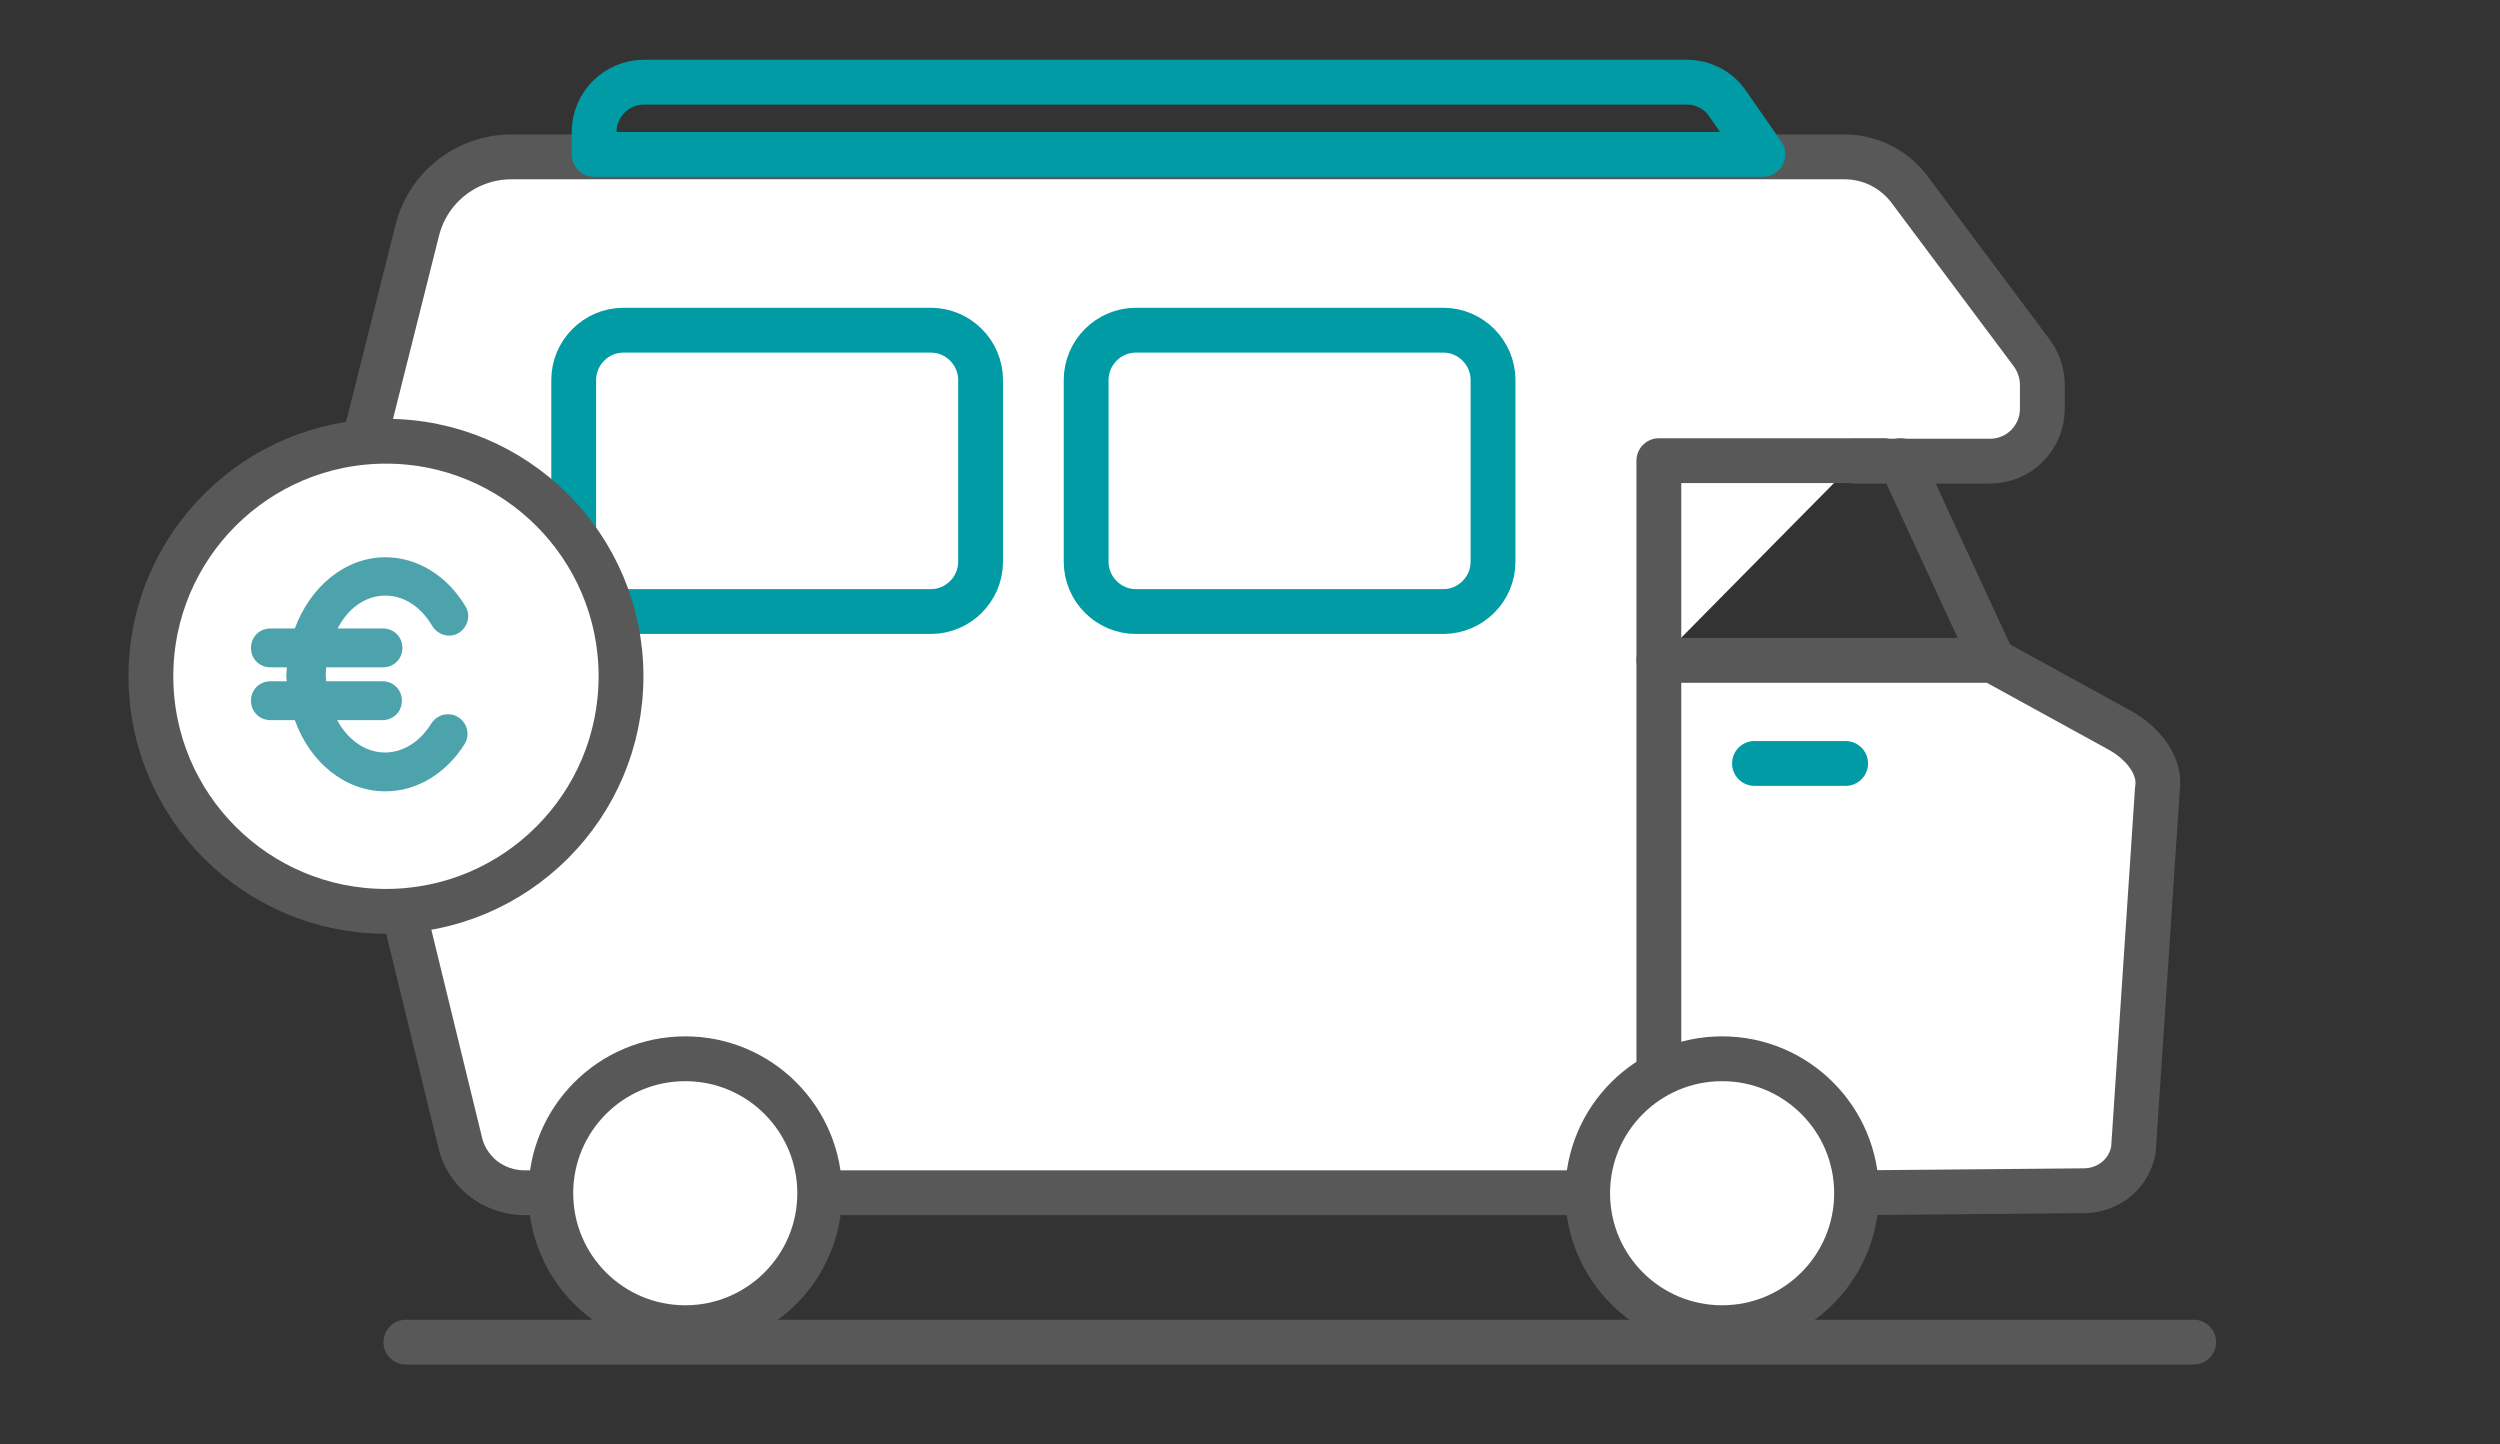
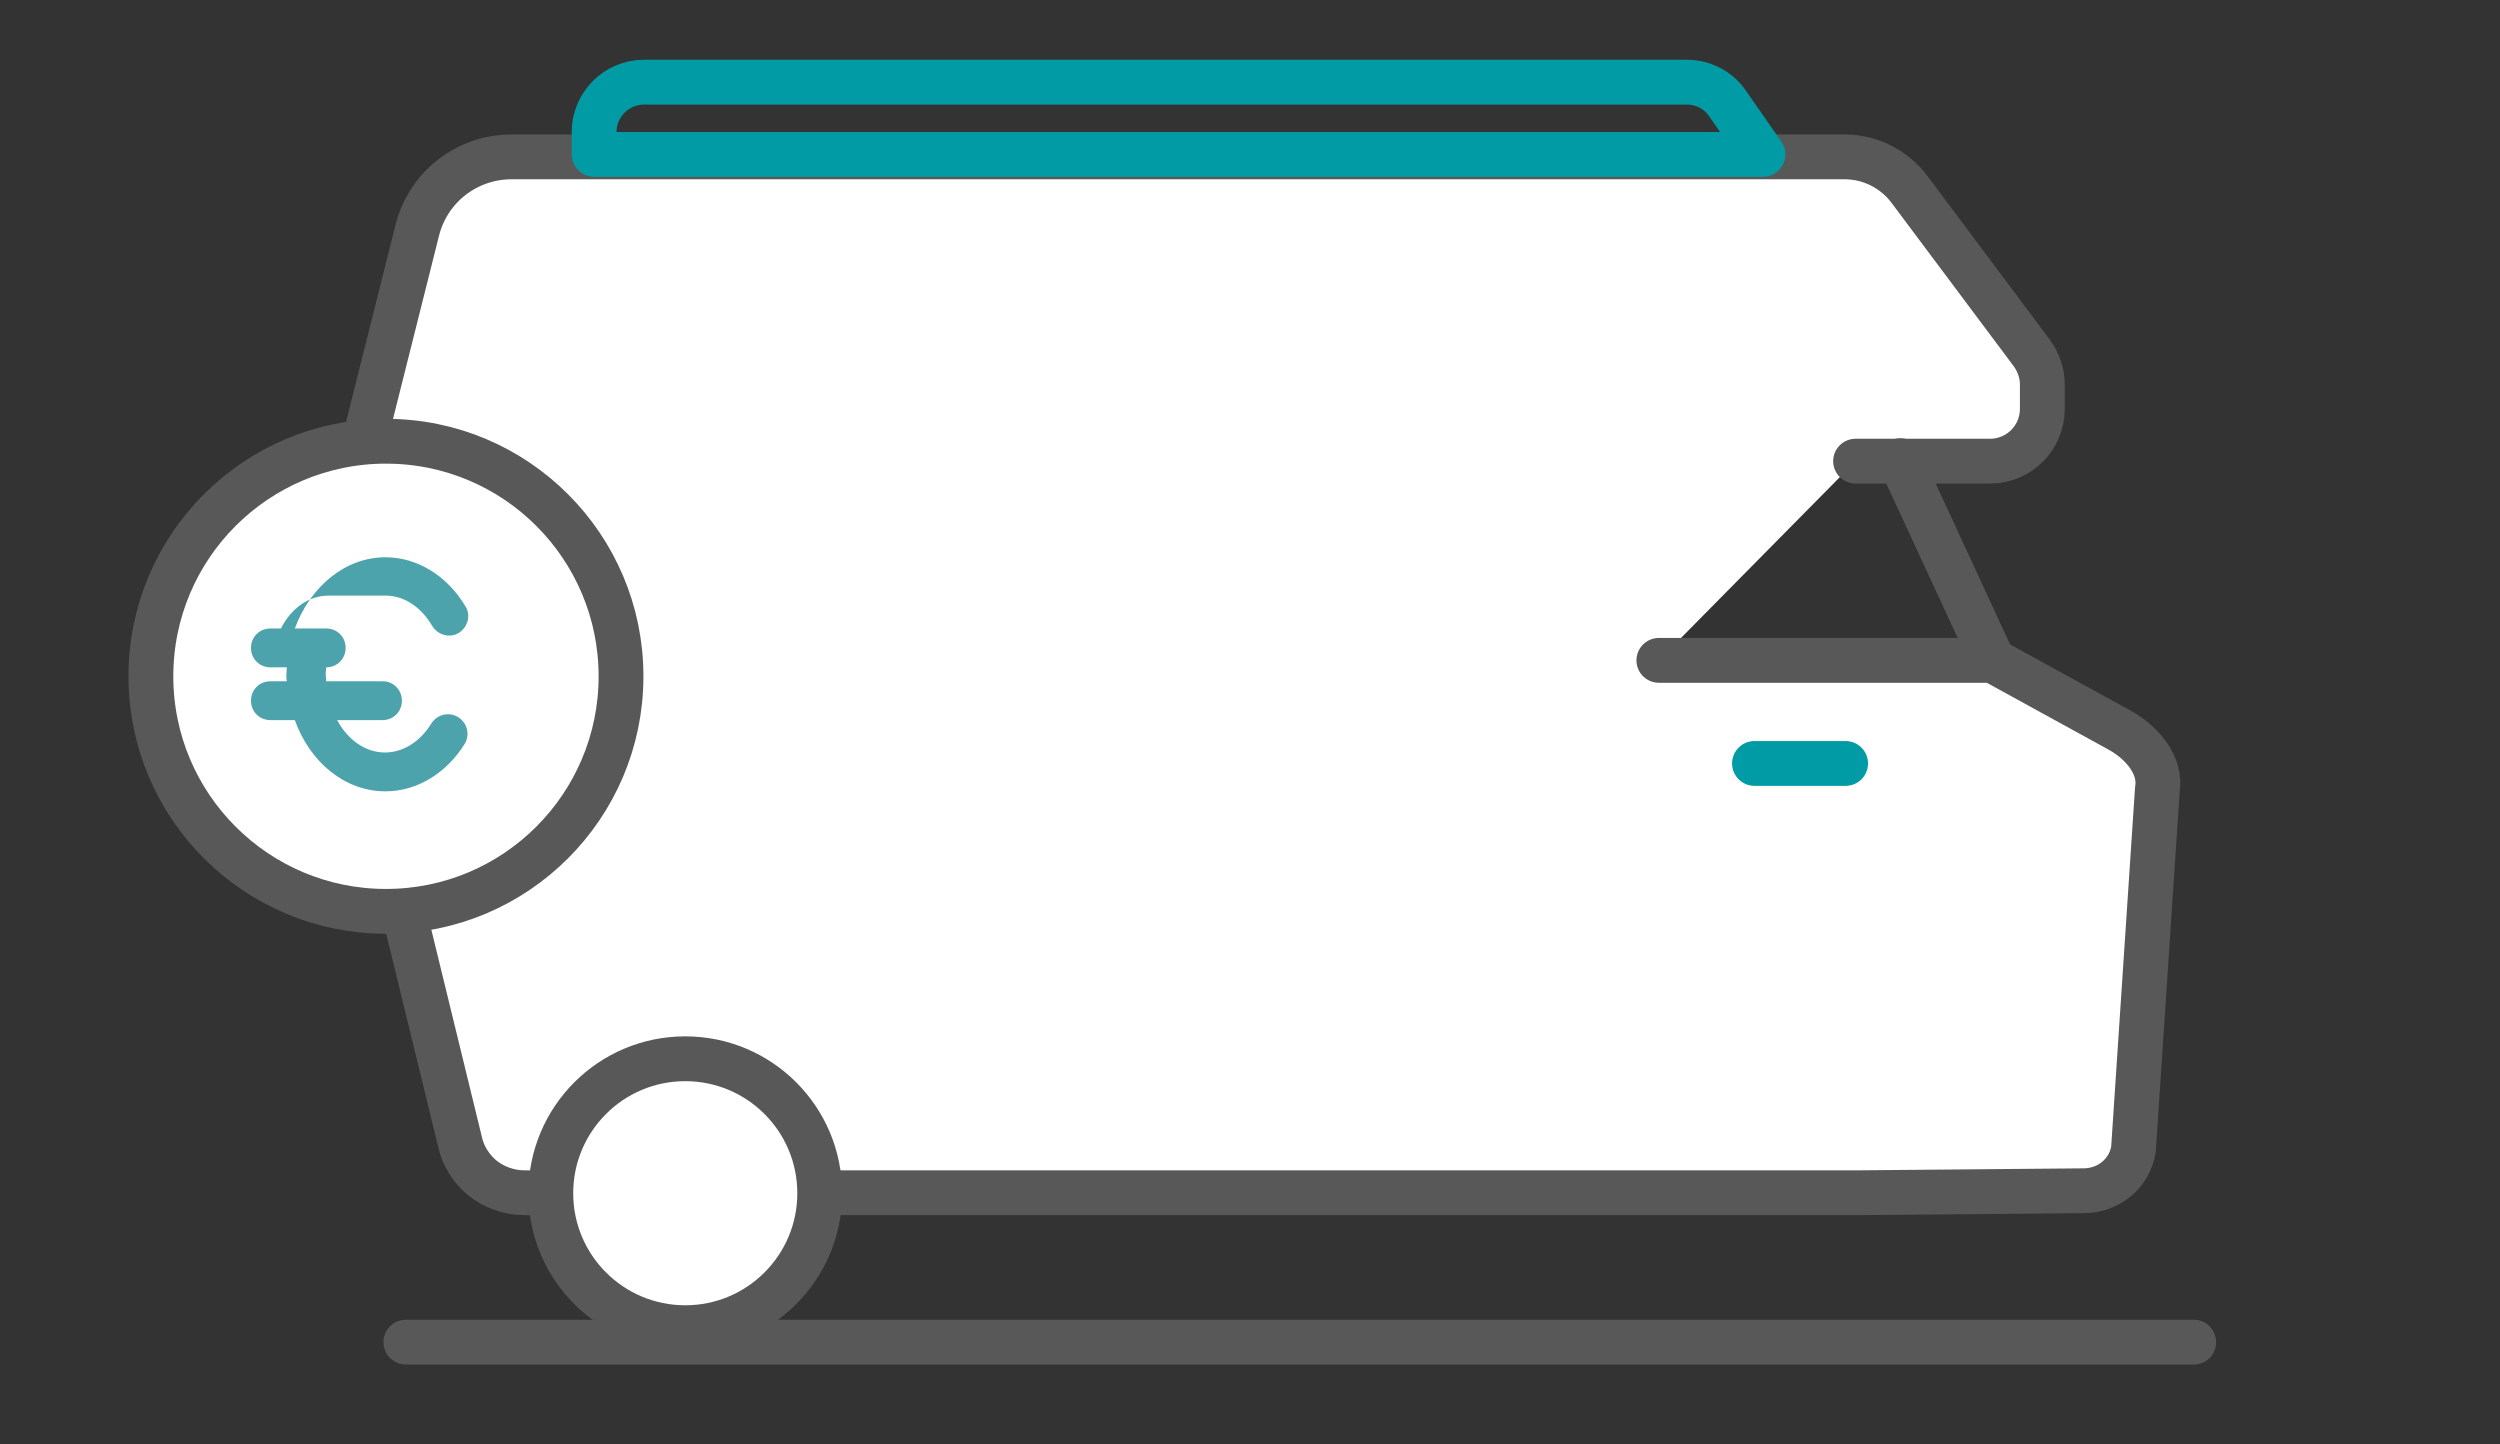
<svg xmlns="http://www.w3.org/2000/svg" id="ingombro" viewBox="0 0 502 290">
  <rect x="0" y="0" width="502" height="290" fill="#333333" stroke="none" />
  <path d="M333.1,132.6h67l25.5,14c4.7,2.6,8.4,7.2,7.6,11.9l-4.8,72.3c-.8,4.8-4.9,8.2-9.8,8.3l-45.2.4H105.3c-3.1,0-6.2-1.1-8.6-3.1h0c-2.1-1.8-3.7-4.3-4.3-7l-25-102.5c-1.2-5.1-1.2-10.4,0-15.4l16.4-65.3c2.2-8.7,10-14.7,18.9-14.7h267.7c5.1,0,9.9,2.4,13,6.5l24.6,32.9c1.3,1.8,2.1,4,2.1,6.3v4.9c0,5.8-4.7,10.5-10.5,10.5h-27" style="fill: #fff; stroke: #585858; stroke-linecap: round; stroke-linejoin: round; stroke-width: 9px;" />
  <path d="M128.9,219.6c4.7,0,8.7,5.6,8.7,12.2s-4,12.2-8.7,12.2-8.7-5.6-8.7-12.2,3.9-12.2,8.7-12.2M128.9,214.6c-7.6,0-13.7,7.7-13.7,17.2s6.1,17.2,13.7,17.2,13.7-7.7,13.7-17.2c0-9.5-6.2-17.2-13.7-17.2h0Z" style="fill: #004b4f;" />
  <line x1="440.5" y1="269.5" x2="81.5" y2="269.5" style="fill: none; stroke: #585858; stroke-linecap: round; stroke-linejoin: round; stroke-width: 9px;" />
-   <polyline points="378.3 92.5 333.1 92.5 333.1 239.5" style="fill: none; stroke: #585858; stroke-linecap: round; stroke-linejoin: round; stroke-width: 9px;" />
  <line x1="400.1" y1="132.5" x2="381.6" y2="92.5" style="fill: none; stroke: #585858; stroke-linecap: round; stroke-linejoin: round; stroke-width: 9px;" />
  <line x1="352.3" y1="153.3" x2="370.6" y2="153.3" style="fill: none; stroke: #009ba4; stroke-linecap: round; stroke-linejoin: round; stroke-width: 9px;" />
  <path d="M354,31H119.3v-4.5c0-5.5,4.5-10,10-10h209.4c3.3,0,6.4,1.6,8.2,4.3l7.1,10.2Z" style="fill: none; stroke: #009ba4; stroke-linecap: round; stroke-linejoin: round; stroke-width: 9px;" />
-   <path d="M186.9,122.8h-61.7c-5.5,0-10-4.5-10-10v-36.5c0-5.5,4.5-10,10-10h61.7c5.5,0,10,4.5,10,10v36.5c0,5.5-4.5,10-10,10Z" style="fill: none; stroke: #009ba4; stroke-linecap: round; stroke-linejoin: round; stroke-width: 9px;" />
-   <path d="M289.8,122.8h-61.7c-5.5,0-10-4.5-10-10v-36.5c0-5.5,4.5-10,10-10h61.7c5.5,0,10,4.5,10,10v36.5c0,5.5-4.5,10-10,10Z" style="fill: none; stroke: #009ba4; stroke-linecap: round; stroke-linejoin: round; stroke-width: 9px;" />
-   <circle cx="345.8" cy="239.6" r="27" style="fill: #fff; stroke: #585858; stroke-linecap: round; stroke-linejoin: round; stroke-width: 9px;" />
  <circle cx="137.6" cy="239.6" r="27" style="fill: #fff; stroke: #585858; stroke-linecap: round; stroke-linejoin: round; stroke-width: 9px;" />
  <g>
    <circle cx="77.5" cy="135.8" r="47.2" style="fill: #fff; stroke: #585858; stroke-linecap: round; stroke-linejoin: round; stroke-width: 9px;" />
-     <path d="M77.4,119.6c3.7,0,7.1,2.2,9.4,6.1,1.1,1.8,3.5,2.5,5.3,1.4s2.5-3.5,1.4-5.3c-3.7-6.2-9.7-9.9-16.1-9.9-8.1,0-15.1,5.9-18.2,14.3h-4.9c-2.2,0-3.9,1.7-3.9,3.9s1.7,3.9,3.9,3.9h3.3c0,.5-.1,1-.1,1.4,0,.5,0,1,.1,1.4h-3.3c-2.2,0-3.9,1.7-3.9,3.9s1.7,3.9,3.9,3.9h4.9c3,8.4,10,14.3,18.2,14.3,6.3,0,12.2-3.6,15.9-9.5,1.1-1.8.6-4.2-1.3-5.4-1.8-1.1-4.2-.6-5.4,1.3-2.3,3.7-5.7,5.8-9.3,5.8-4,0-7.5-2.6-9.6-6.5h9.1c2.2,0,3.9-1.7,3.9-3.9s-1.7-3.9-3.9-3.9h-11.3c0-.5-.1-.9-.1-1.4s.1-1,.1-1.4h11.4c2.2,0,3.9-1.7,3.9-3.9s-1.7-3.9-3.9-3.9h-9.1c2.1-4.1,5.6-6.6,9.6-6.6Z" style="fill: #4da3ac;" />
+     <path d="M77.4,119.6c3.7,0,7.1,2.2,9.4,6.1,1.1,1.8,3.5,2.5,5.3,1.4s2.5-3.5,1.4-5.3c-3.7-6.2-9.7-9.9-16.1-9.9-8.1,0-15.1,5.9-18.2,14.3h-4.9c-2.2,0-3.9,1.7-3.9,3.9s1.7,3.9,3.9,3.9h3.3c0,.5-.1,1-.1,1.4,0,.5,0,1,.1,1.4h-3.3c-2.2,0-3.9,1.7-3.9,3.9s1.7,3.9,3.9,3.9h4.9c3,8.4,10,14.3,18.2,14.3,6.3,0,12.2-3.6,15.9-9.5,1.1-1.8.6-4.2-1.3-5.4-1.8-1.1-4.2-.6-5.4,1.3-2.3,3.7-5.7,5.8-9.3,5.8-4,0-7.5-2.6-9.6-6.5h9.1c2.2,0,3.9-1.7,3.9-3.9s-1.7-3.9-3.9-3.9h-11.3c0-.5-.1-.9-.1-1.4s.1-1,.1-1.4c2.2,0,3.9-1.7,3.9-3.9s-1.7-3.9-3.9-3.9h-9.1c2.1-4.1,5.6-6.6,9.6-6.6Z" style="fill: #4da3ac;" />
  </g>
</svg>